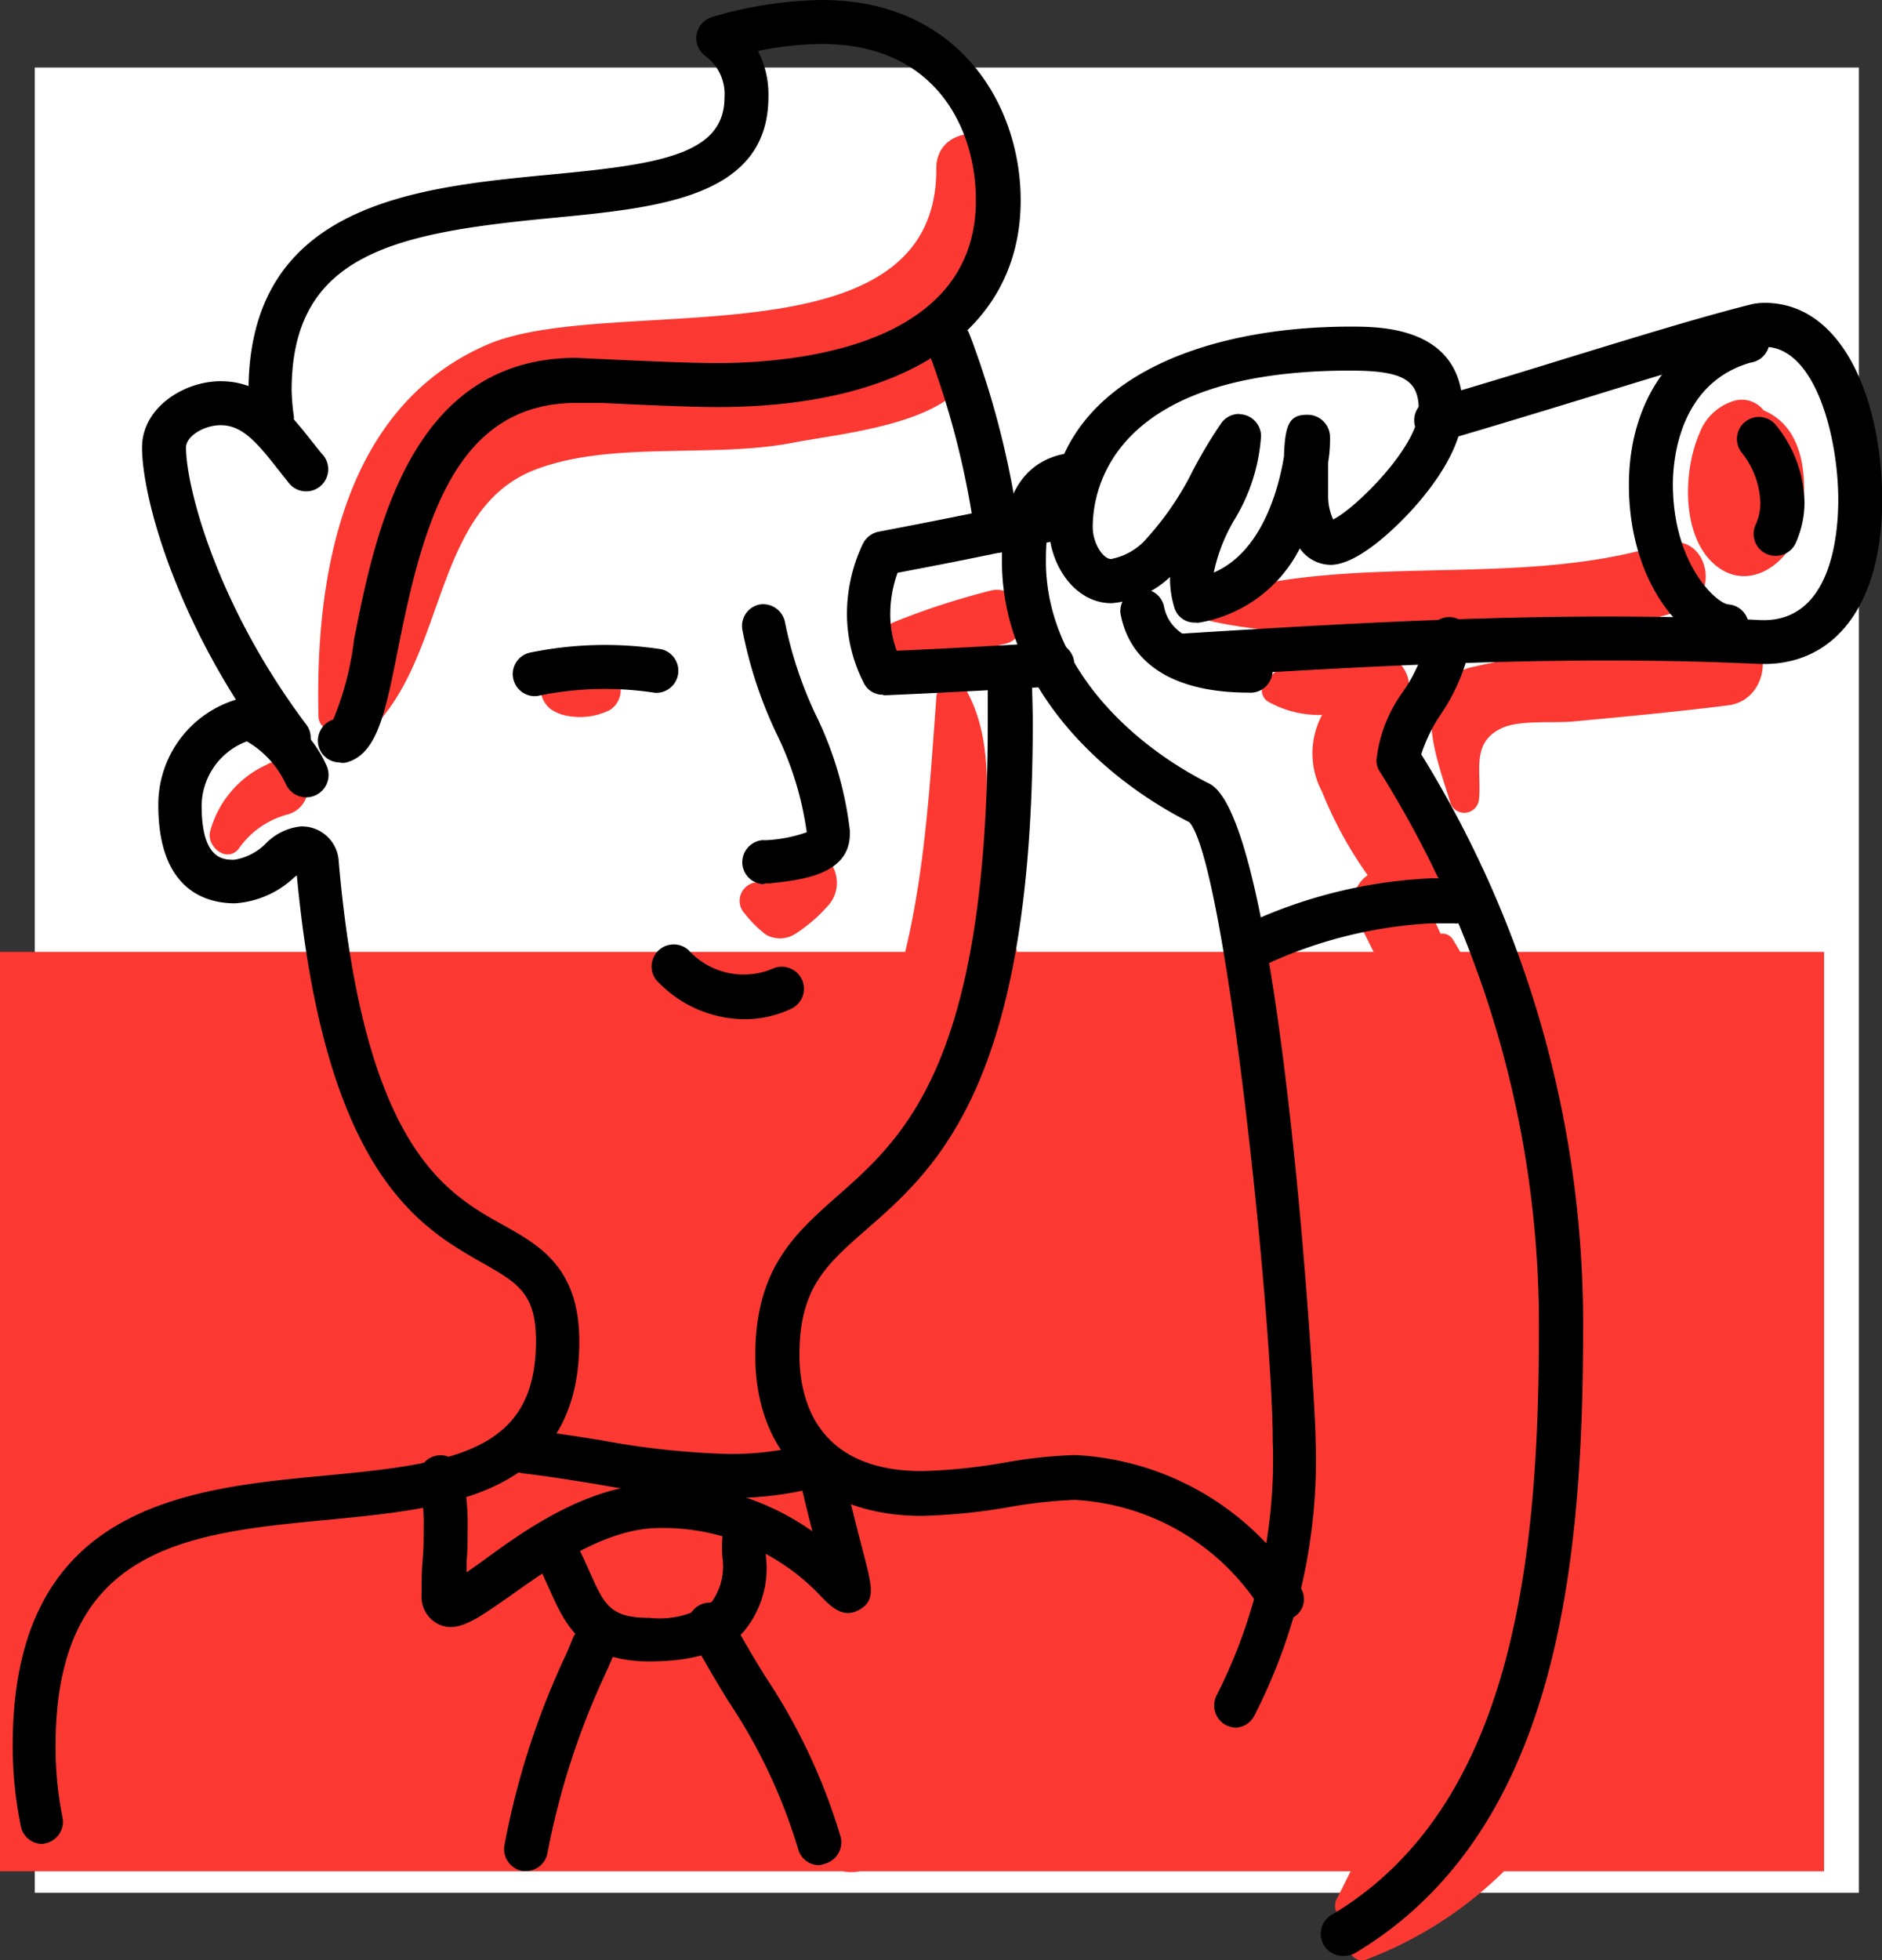
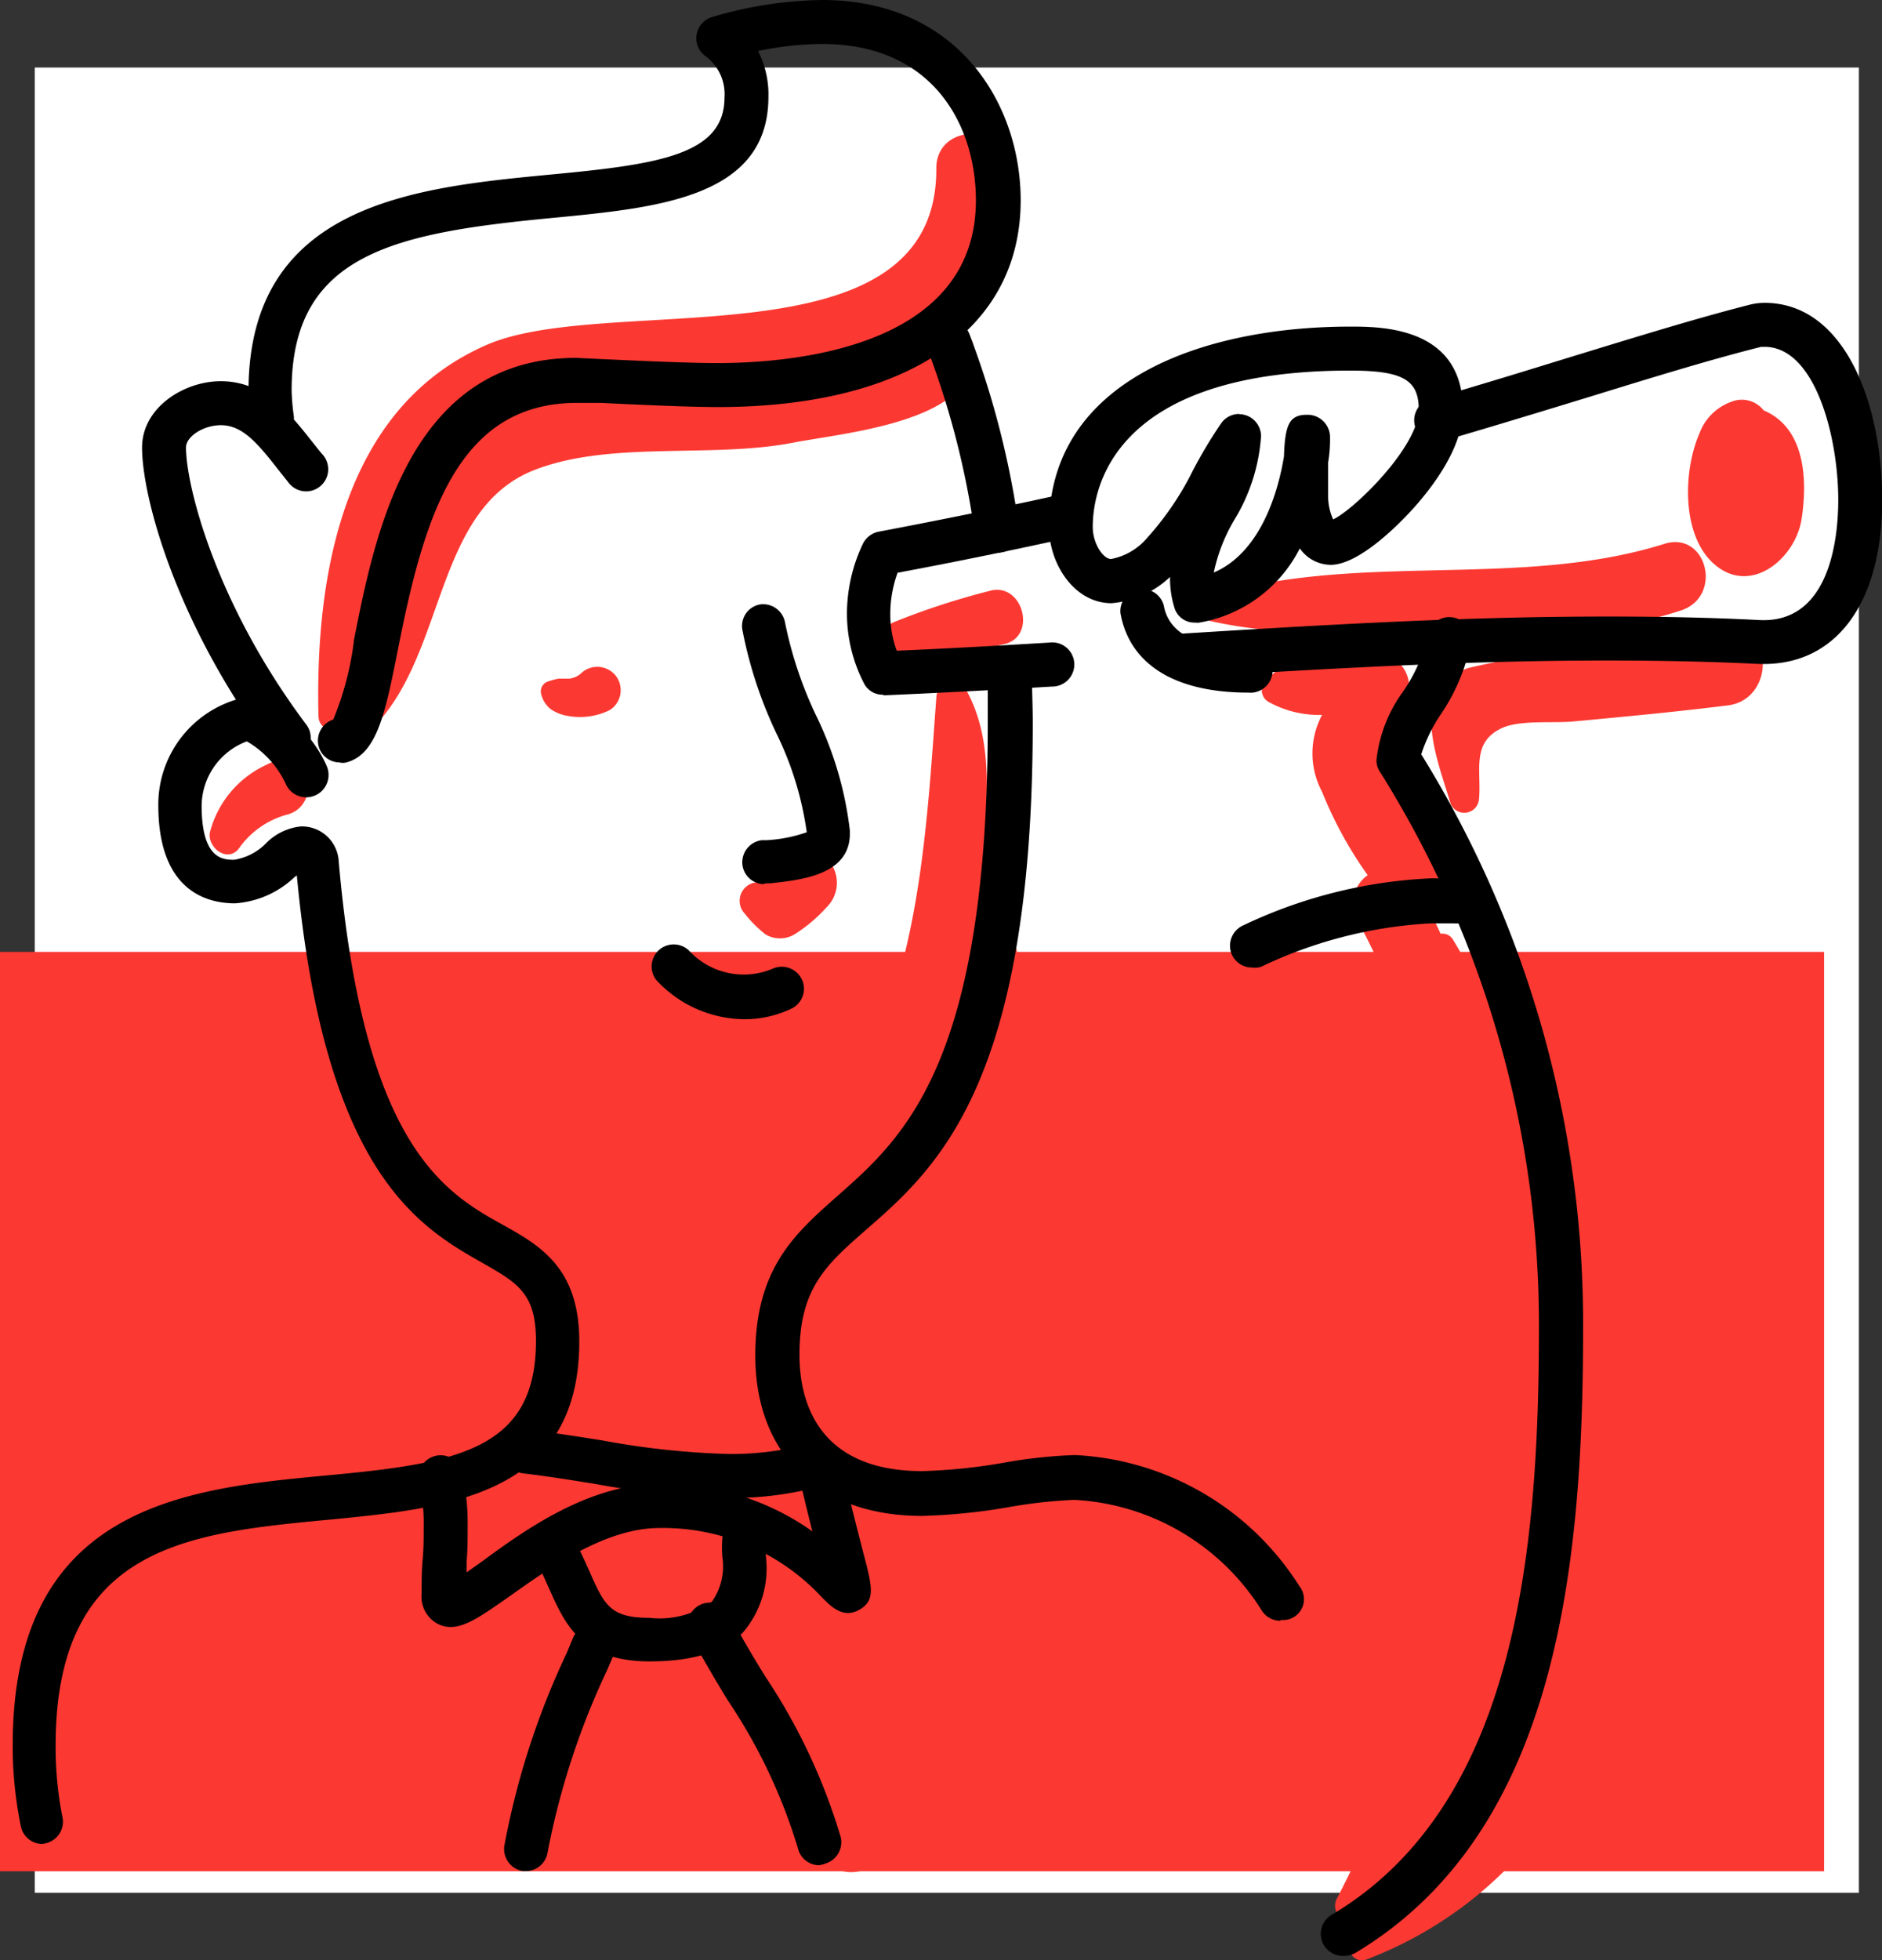
<svg xmlns="http://www.w3.org/2000/svg" viewBox="0 0 90.35 94.05">
  <rect x="0" y="0" width="90.35" height="94.05" fill="#333333" stroke="none" />
  <defs>
    <style>.cls-1{fill:#fff;}.cls-2{fill:#fb3932;}</style>
  </defs>
  <g id="Layer_2" data-name="Layer 2">
    <g id="Layer_1-2" data-name="Layer 1">
      <rect class="cls-1" x="1.67" y="3.24" width="87.57" height="87.57" />
      <rect class="cls-2" y="45.67" width="87.57" height="44.11" transform="translate(87.57 135.45) rotate(180)" />
      <path class="cls-2" d="M48.69,44.83c-.13-.82-1.22-.49-1.31.17-.36,2.66-.41,5.36-1.22,7.94-.94,2.94-2.82,4.36-4.78,6.49a10.66,10.66,0,0,0-1.56,2.18,1.7,1.7,0,0,0-2,1.16,10.35,10.35,0,0,0-.3,1.49,11.64,11.64,0,0,0-.67-1.91c0-.45,0-.91,0-1.37a.54.54,0,0,0-.16-.4A13.24,13.24,0,0,0,41.51,58a.71.71,0,0,0,.12-.13,1.06,1.06,0,0,0,.6-1.93,18.18,18.18,0,0,0,3.11-5.25,31.08,31.08,0,0,0,1.83-9.2c.18-2.76.61-5.9-.79-8.39a.77.77,0,0,0-1.43.39C44.31,42,43.91,54,34.37,57.3a1.67,1.67,0,0,0-.87.66c-.45-.05-.91-.05-1.38-.08a27,27,0,0,1-3.46-.62A.73.73,0,0,0,28,58.47a7.46,7.46,0,0,0,3.79,2.16.63.63,0,0,0,.47.33,3,3,0,0,0,.31,0,.58.58,0,0,0,.41.42,1.65,1.65,0,0,1,.42.21.66.66,0,0,1,0,.15,13.11,13.11,0,0,1,.08,1.77,9.78,9.78,0,0,0-.06,6,1.38,1.38,0,0,0,2.07.72,1.38,1.38,0,0,0,1.21-.57A1.22,1.22,0,0,0,38,68.58a9.31,9.31,0,0,0,2,3,1.58,1.58,0,0,0,.7.44l0,.16a25.36,25.36,0,0,1-.56,3.1A9.6,9.6,0,0,0,38.62,75s0-.09,0-.14c-.26-.77-1.65-1-1.79,0-.3,2.12-1.22,3.93-.32,6a46.85,46.85,0,0,1,2.87,7.76c.45,2.1,3.77,1.22,3.24-.9a28.93,28.93,0,0,0-2.16-6.34c-.69-1.32-1.38-2.18-1.48-3.74,0-.15,0-.29,0-.43l0,0c.48.31,1,.62,1.43,1a1.37,1.37,0,0,0,1.83-.48,9.59,9.59,0,0,0,1.48-5.49,1.43,1.43,0,0,0-.93-1.37,1.54,1.54,0,0,0-.36-1.56,1.69,1.69,0,0,0-.06-.73c-1.59-5.67,3.43-7.76,5.44-12.21C49.39,52.8,49.31,48.6,48.69,44.83Z" />
      <path class="cls-2" d="M35.93,72.75c-.38-1-2-1.53-2.51-.33-.42.93-.31,2-1.12,2.74a2.89,2.89,0,0,1-3,.52c-.85-.3-1.25.92-.58,1.38a4.66,4.66,0,0,0,4.86.31C35,76.58,36.6,74.44,35.93,72.75Z" />
      <path class="cls-2" d="M57.86,71.4c-.82-1.22-3.1-.49-2.52,1.06s1.41,3.12,2,4.73.86,3.3,1.48,4.88c.2.5,1,.62,1.15,0A15.18,15.18,0,0,0,57.86,71.4Z" />
      <path class="cls-2" d="M79.91,26.09c-7.09,2.23-15,.29-22.13,2.63a.5.5,0,0,0,0,1c3.87.94,8,.61,12,.54,3.64,0,7.53.19,11-1C82.72,28.53,81.91,25.47,79.91,26.09Z" />
      <path class="cls-2" d="M84.67,19.69a1.33,1.33,0,0,0-1.34-.48,2.55,2.55,0,0,0-1.75,1.6c-.76,1.74-.86,4.74.61,6.16,1.77,1.7,4-.13,4.3-2.07S86.64,20.52,84.67,19.69Z" />
      <path class="cls-2" d="M47.47,28.36a35.73,35.73,0,0,0-4.56,1.49,1,1,0,0,0,.51,1.91,36.65,36.65,0,0,0,4.75-.85C49.83,30.59,49.12,27.86,47.47,28.36Z" />
      <path class="cls-2" d="M39.74,41.24a1.63,1.63,0,0,0-2.27,0,5.32,5.32,0,0,0-.81,1.09l-.29,0a.89.89,0,0,0-.62,1.5,5.9,5.9,0,0,0,1,1,1.36,1.36,0,0,0,1.39,0,7.33,7.33,0,0,0,1.56-1.32A1.64,1.64,0,0,0,39.74,41.24Z" />
      <path class="cls-2" d="M29.56,32.42a1.13,1.13,0,0,0-1.67-.11,1,1,0,0,1-.57.25c-.17,0-.34,0-.51,0a3.76,3.76,0,0,0-.48.13.5.5,0,0,0-.35.61,1.32,1.32,0,0,0,.44.71,2,2,0,0,0,.85.34,3.23,3.23,0,0,0,2-.28A1.13,1.13,0,0,0,29.56,32.42Z" />
      <path class="cls-2" d="M46,15.56a1.7,1.7,0,0,0-1.11-.33,8.43,8.43,0,0,0,3.5-7.15c0-2.21-3.45-2.21-3.44,0C45,17.67,29.26,14,23.38,16.54c-6.92,3-8.26,11.08-8.09,17.85a.69.69,0,0,0,.6.65.58.58,0,0,0,.74.87c5-3,3.68-11.3,9.05-13.37,3.65-1.41,8.47-.54,12.39-1.3,2.26-.44,7.43-.88,8.51-3.34A1.78,1.78,0,0,0,46,15.56ZM22.6,20.93c-3.92,3.15-3.31,8.9-5.85,12.92.77-4.47,1.3-9.43,4.74-12.74s8.7-2.78,13.2-2.89c.77,0,1.56-.08,2.36-.18a50.14,50.14,0,0,1-6.56.87C27.73,19.1,24.86,19.11,22.6,20.93Zm17.47-3.47a16.5,16.5,0,0,0,3.08-1.18,1.12,1.12,0,0,0-.12.35A16.22,16.22,0,0,1,40.07,17.46Z" />
      <path class="cls-2" d="M14.68,37.3a1.31,1.31,0,0,0-1.86-.62,4.92,4.92,0,0,0-2.74,3.24c-.15.72.82,1.5,1.38.8a4.15,4.15,0,0,1,2.37-1.65A1.31,1.31,0,0,0,14.68,37.3Z" />
      <path class="cls-2" d="M28.62,79.23a9.6,9.6,0,0,0-1.45-1.81,5.25,5.25,0,0,0-1.3-1.14,2.69,2.69,0,0,0-3.2.17,1,1,0,0,0,.72,1.75c.6,0,.86.34,1.22.81A12.52,12.52,0,0,0,26.2,81.1,1.55,1.55,0,0,0,28.62,79.23Z" />
      <path class="cls-2" d="M74.11,48a.71.71,0,0,0-1.29.54c.82,3.21,2.37,6.55,2.91,9.91A1.25,1.25,0,0,0,75,59.82,58,58,0,0,1,75,72c0-1.85-.08-3.7-.23-5.48-.58-7.07-1.19-15.23-5-21.41a.59.59,0,0,0-.61-.31c-.29-.64-.6-1.27-.91-1.9a2.12,2.12,0,0,0,.69-.64.91.91,0,0,0,.11-.16,1.68,1.68,0,0,0-.26-2l-.11-.12a1.65,1.65,0,0,0-.4-.32L68,39.1l-1.14-2c-.33-.58-.52-.77-.41-1.36a10.33,10.33,0,0,1,1-2,1.62,1.62,0,0,0-1.38-2.4c-1.6.11-4.21,0-5.31,1.33a.64.64,0,0,0,.13,1,5,5,0,0,0,2.58.63,3.91,3.91,0,0,0,0,3.69,19.07,19.07,0,0,0,2.19,4,1.64,1.64,0,0,0-.5,2.14c7.9,14.86,6.61,32.32-1,47a.72.72,0,0,0,1.24.72,40.87,40.87,0,0,0,4.4-7.51,1.09,1.09,0,0,0,1.5-.27A15.18,15.18,0,0,0,74,78.76v.06a17,17,0,0,1-3.61,8.74C68.77,89.5,66.7,91,64.9,92.74c-.5.49,0,1.56.73,1.26a19,19,0,0,0,8.81-6.87,1.37,1.37,0,0,0,.84-.71,20.59,20.59,0,0,0,2.33-8.52,54.26,54.26,0,0,0,.92-14.65C79.48,58,76.57,52.58,74.11,48Z" />
      <path class="cls-2" d="M83,30.34c-2.3.25-4.6.58-6.9.88a32.57,32.57,0,0,0-5.61.83c-2.93,1-1.5,4.32-.85,6.51A.71.71,0,0,0,71,38.37c.14-1.36-.41-2.76,1.13-3.45.87-.39,2.48-.21,3.45-.31,2.46-.23,4.93-.46,7.39-.77C85.14,33.56,85.21,30.1,83,30.34Z" />
      <path d="M2,88.47a1.06,1.06,0,0,1-1-.85,19.15,19.15,0,0,1-.39-3.89c0-11.53,8.35-12.31,15.05-12.94,6.25-.58,10.07-1.21,10.07-6.45,0-2.28-.86-2.78-2.59-3.76-3-1.71-7.55-4.29-8.89-18.58l-.12.09a4.59,4.59,0,0,1-2.85,1.25c-1.37,0-3.68-.61-3.68-4.71a5.26,5.26,0,0,1,4.35-5.21c1.06,0,3,1.59,3.75,3.37a1.05,1.05,0,0,1-2,.78,4.61,4.61,0,0,0-1.85-2,3.33,3.33,0,0,0-2.17,3.08c0,2.6,1.05,2.6,1.56,2.6a2.74,2.74,0,0,0,1.53-.79,2.75,2.75,0,0,1,1.67-.81,1.77,1.77,0,0,1,1.81,1.55c1.18,13.74,5.06,16,7.9,17.57,1.8,1,3.66,2.08,3.66,5.59,0,7.43-6.37,8-12,8.55-6.76.64-13.14,1.24-13.14,10.84A17.13,17.13,0,0,0,3,87.19a1.06,1.06,0,0,1-.82,1.25A.78.78,0,0,1,2,88.47Z" />
      <path d="M13.86,36.45A1.07,1.07,0,0,1,13,36C8.5,30,6.82,23.9,6.82,21.47c0-1.91,2-3.18,3.78-3.18,2.1,0,3.35,1.59,4.36,2.87.17.21.33.42.5.62a1.06,1.06,0,1,1-1.62,1.36l-.54-.68c-1-1.28-1.7-2.06-2.7-2.06-.83,0-1.67.54-1.67,1.07,0,1.82,1.41,7.48,5.77,13.29a1.05,1.05,0,0,1-.84,1.69Z" />
      <path d="M16.29,36.58a1.05,1.05,0,0,1-1-.8A1.07,1.07,0,0,1,16,34.52,14.57,14.57,0,0,0,17,30.67c1-5.05,2.67-13.5,10.66-13.5l1.27.06c1.54.07,4.12.19,5.48.19,3.74,0,12.44-.76,12.44-7.81,0-3.46-1.94-7.5-7.39-7.5a15.08,15.08,0,0,0-3.07.34,4.54,4.54,0,0,1,.5,2.19c0,4.82-5.24,5.32-10.31,5.81C19,11.17,14,12.14,14,18.73A10.62,10.62,0,0,0,14.11,20a1.06,1.06,0,0,1-2.1.23,12.24,12.24,0,0,1-.08-1.46c0-9,8-9.77,14.45-10.39,5.21-.49,8.4-.94,8.4-3.7a2.26,2.26,0,0,0-.93-2A1.06,1.06,0,0,1,34.21.81,19.37,19.37,0,0,1,39.46,0C46,0,49,5,49,9.61c0,6.21-5.44,9.92-14.55,9.92-1.41,0-4-.12-5.58-.2l-1.18,0c-5.77,0-7.35,5.58-8.58,11.8-.61,3.06-1,5.09-2.52,5.46A.75.75,0,0,1,16.29,36.58Z" />
      <path d="M36.64,42.42a1.06,1.06,0,0,1-1-.94,1.07,1.07,0,0,1,.94-1.17l.23,0a7,7,0,0,0,1.92-.38,15.61,15.61,0,0,0-1.46-4.75,20.66,20.66,0,0,1-1.62-4.91A1.05,1.05,0,0,1,36.48,29a1.07,1.07,0,0,1,1.21.88,19.21,19.21,0,0,0,1.47,4.41,17.1,17.1,0,0,1,1.64,5.56V40c0,2-2.39,2.22-3.82,2.38l-.22,0Z" />
-       <path d="M25.64,33.4a1.06,1.06,0,0,1-1-.84,1.05,1.05,0,0,1,.81-1.25,17.86,17.86,0,0,1,6.3-.16,1.06,1.06,0,0,1-.3,2.09,15.76,15.76,0,0,0-5.55.13A.91.91,0,0,1,25.64,33.4Z" />
      <path d="M35.74,48.9A5.81,5.81,0,0,1,31.49,47a1.06,1.06,0,0,1,1.57-1.41,3.58,3.58,0,0,0,4,.9A1.07,1.07,0,0,1,38.5,47a1.06,1.06,0,0,1-.52,1.4A5.23,5.23,0,0,1,35.74,48.9Z" />
      <path d="M47.85,26.53a1.06,1.06,0,0,1-1.05-.91,40.62,40.62,0,0,0-2.26-8.83,1.06,1.06,0,1,1,2-.76,42.26,42.26,0,0,1,2.38,9.29A1,1,0,0,1,48,26.51Z" />
      <path d="M61.47,77.76a1.06,1.06,0,0,1-.89-.48,11.31,11.31,0,0,0-9-5.32,23.5,23.5,0,0,0-3.1.34,28.47,28.47,0,0,1-4.22.43c-4.94,0-8-2.94-8-7.69,0-4.18,1.9-5.85,3.91-7.63,3.23-2.84,7.25-6.38,7.25-22.73,0-.92,0-1.82,0-2.67a1.06,1.06,0,0,1,2.11-.07c0,.87.05,1.8.05,2.74,0,17.31-4.6,21.36-8,24.32-1.93,1.69-3.2,2.81-3.2,6,0,2.09.77,5.58,5.9,5.58a26.74,26.74,0,0,0,3.9-.4,23.69,23.69,0,0,1,3.42-.37,13.51,13.51,0,0,1,10.78,6.29,1,1,0,0,1-.89,1.62Z" />
      <path d="M42.4,33.33a1,1,0,0,1-.94-.58,7.29,7.29,0,0,1-.8-3.3,7.85,7.85,0,0,1,.76-3.35,1.08,1.08,0,0,1,.76-.59c3-.57,6.08-1.19,9-1.84a1.05,1.05,0,0,1,1.26.8,1.07,1.07,0,0,1-.81,1.26c-2.78.62-5.66,1.21-8.54,1.75a5.85,5.85,0,0,0-.35,2,5.07,5.07,0,0,0,.31,1.74c2.14-.09,4.49-.22,7.32-.39a1.06,1.06,0,1,1,.13,2.11c-3.18.19-5.74.32-8.08.42Z" />
      <path d="M56.49,32.53a1.06,1.06,0,0,1-1.05-1,1,1,0,0,1,1-1.11c7.33-.46,13.94-.84,20.73-.84,2.58,0,5,.05,7.32.17,3.39.15,3.76-4,3.76-5.77,0-3-1.1-7.34-3.54-7.34l-.16,0c-2.43.61-5.23,1.47-8.47,2.47-2,.61-4.22,1.29-6.65,2a1.06,1.06,0,1,1-.59-2c2.41-.7,4.61-1.38,6.62-2,3.27-1,6.09-1.87,8.58-2.5a3,3,0,0,1,.67-.08c3.88,0,5.65,4.9,5.65,9.45,0,5-2.26,8.05-6,7.87-2.31-.11-4.67-.16-7.22-.16-6.73,0-13.31.38-20.6.83Z" />
      <path d="M58.18,24.16a1,1,0,0,1-1-.8,1.06,1.06,0,0,1,.76-1.28l.88-.22a1.06,1.06,0,0,1,.52,2.05l-.89.22A1.07,1.07,0,0,1,58.18,24.16Z" />
-       <path d="M83,31.11c-2,0-4.8-3-4.8-7.85,0-3.88,2-6.89,5.22-7.86a1.06,1.06,0,1,1,.61,2c-3.45,1-3.72,4.73-3.72,5.84C80.32,27.14,82.47,29,83,29a1.06,1.06,0,0,1,0,2.11Z" />
-       <path d="M85.24,26.67a1.11,1.11,0,0,1-.43-.09,1.06,1.06,0,0,1-.53-1.4,2.47,2.47,0,0,0,.23-1.08,4.06,4.06,0,0,0-.9-2.39,1.05,1.05,0,0,1,1.66-1.3,6.06,6.06,0,0,1,1.36,3.69,4.81,4.81,0,0,1-.42,1.95A1.06,1.06,0,0,1,85.24,26.67Z" />
-       <path d="M59.34,82.89a1.13,1.13,0,0,1-.5-.13,1.07,1.07,0,0,1-.43-1.43A24.91,24.91,0,0,0,61.1,69.12c0-5.72-2.25-27.69-4-29.67-4.34-2.19-9-6.63-9-12.54,0-1.24,0-5,3.62-5.21a1.06,1.06,0,0,1,.12,2.11c-.86.05-1.63.32-1.63,3.1,0,5,4.06,8.79,7.85,10.69,3.46,1.73,5.1,29.78,5.1,31.52a26.92,26.92,0,0,1-2.95,13.21A1.06,1.06,0,0,1,59.34,82.89Z" />
      <path d="M57.37,29.87a1,1,0,0,1-1-.75,4.73,4.73,0,0,1-.2-1.34v-.1a4.62,4.62,0,0,1-2.81,1.26c-1.79,0-3-1.89-3-3.66,0-7.08,7.47-9.61,14.46-9.61,1.48,0,5.41,0,5.41,4,0,1.85-1.55,3.82-2.48,4.83-.56.61-2.49,2.6-3.87,2.6a1.83,1.83,0,0,1-1.48-.79,6.66,6.66,0,0,1-4.88,3.57Zm2.12-10a1.12,1.12,0,0,1,.31.05,1.06,1.06,0,0,1,.74,1,8.82,8.82,0,0,1-1.27,4,8.28,8.28,0,0,0-1,2.55c2.33-1,3.12-4.05,3.37-5.57.05-1.54.26-2,1.11-2a1.08,1.08,0,0,1,1.1,1,6.55,6.55,0,0,1-.09,1.29c0,.41,0,1,0,1.67A2.71,2.71,0,0,0,64,24.92c1-.46,4.11-3.49,4.11-5.27,0-1.43-.77-1.87-3.3-1.87-11.46,0-12.35,5.74-12.35,7.5,0,.8.5,1.54.88,1.54a3,3,0,0,0,1.72-1,14.3,14.3,0,0,0,2.21-3.25,22.46,22.46,0,0,1,1.34-2.24A1.06,1.06,0,0,1,59.49,19.86Z" />
      <path d="M59.93,33.23c-3.52,0-5.7-1.35-6.14-3.81a1.06,1.06,0,0,1,2.08-.37c.3,1.71,2.38,2.07,4.06,2.07a1.06,1.06,0,1,1,0,2.11Z" />
      <path d="M64.52,93.84a1.06,1.06,0,0,1-.54-2c8.72-5.23,9.9-17.14,9.9-28.1a49.93,49.93,0,0,0-7.6-26.66,1,1,0,0,1-.2-.61,6.82,6.82,0,0,1,1.27-3.28,7.64,7.64,0,0,0,1.18-2.66,1.05,1.05,0,1,1,2.09.26,9.31,9.31,0,0,1-1.45,3.48,7.64,7.64,0,0,0-.94,1.92A51.84,51.84,0,0,1,76,63.78c0,11.55-1.3,24.14-10.92,29.91A1.08,1.08,0,0,1,64.52,93.84Z" />
      <path d="M60.13,46.42a1.06,1.06,0,0,1-1-.64,1.07,1.07,0,0,1,.57-1.39,23.37,23.37,0,0,1,9-2.25c.44,0,.88,0,1.3.06a1.05,1.05,0,0,1-.2,2.1c-.36,0-.72,0-1.1,0a21.51,21.51,0,0,0-8.17,2.09A1,1,0,0,1,60.13,46.42Z" />
      <path d="M21.64,78.06A1.31,1.31,0,0,1,21,77.9a1.47,1.47,0,0,1-.76-1.43c0-.54,0-1.09.05-1.64s.05-1,.05-1.58a8.76,8.76,0,0,0-.2-2.06,1.06,1.06,0,1,1,2.06-.48,11.26,11.26,0,0,1,.25,2.54c0,.56,0,1.12-.05,1.67l0,.52.79-.56c2-1.47,5.09-3.68,8.43-3.68A12.39,12.39,0,0,1,39,73.47c-.2-.79-.44-1.76-.71-2.93a1.06,1.06,0,0,1,2.06-.48c.46,2,.84,3.44,1.08,4.38.45,1.7.61,2.34-.17,2.79s-1.36-.15-1.79-.58a10.41,10.41,0,0,0-7.81-3.34c-2.66,0-5.39,2-7.2,3.28C23.21,77.46,22.38,78.06,21.64,78.06Z" />
      <path d="M35,71.87a41.85,41.85,0,0,1-6.46-.68c-1.13-.18-2.29-.37-3.42-.5a1.05,1.05,0,0,1,.23-2.09c1.18.13,2.37.32,3.52.5a38.76,38.76,0,0,0,6.13.66,14.63,14.63,0,0,0,3.2-.33,1.06,1.06,0,0,1,.46,2.06A16.38,16.38,0,0,1,35,71.87Z" />
      <path d="M31.18,79.71c-3.27,0-4.06-1.79-4.83-3.52-.22-.47-.43-1-.71-1.47a1.05,1.05,0,0,1,1.84-1c.33.58.58,1.14.8,1.63.73,1.65,1,2.27,2.9,2.27a4.31,4.31,0,0,0,3-.78,2.93,2.93,0,0,0,.5-2.13,5.76,5.76,0,0,1,0-.94,1.05,1.05,0,1,1,2.09.26,4.52,4.52,0,0,0,0,.66,4.73,4.73,0,0,1-1.11,3.64C34.74,79.25,33.27,79.71,31.18,79.71Z" />
      <path d="M25.26,89.77h-.15a1.07,1.07,0,0,1-.9-1.2,37.68,37.68,0,0,1,3-9.27l.32-.77a1.06,1.06,0,0,1,1.95.82l-.33.77a36.44,36.44,0,0,0-2.86,8.75A1.06,1.06,0,0,1,25.26,89.77Z" />
      <path d="M39.31,89.49a1.05,1.05,0,0,1-1-.8,26.28,26.28,0,0,0-3.37-7.11c-.61-1-1.24-2.06-1.8-3.13a1.06,1.06,0,1,1,1.87-1c.53,1,1.12,2,1.74,3a28.44,28.44,0,0,1,3.61,7.69,1.07,1.07,0,0,1-.77,1.28A1.15,1.15,0,0,1,39.31,89.49Z" />
    </g>
  </g>
</svg>